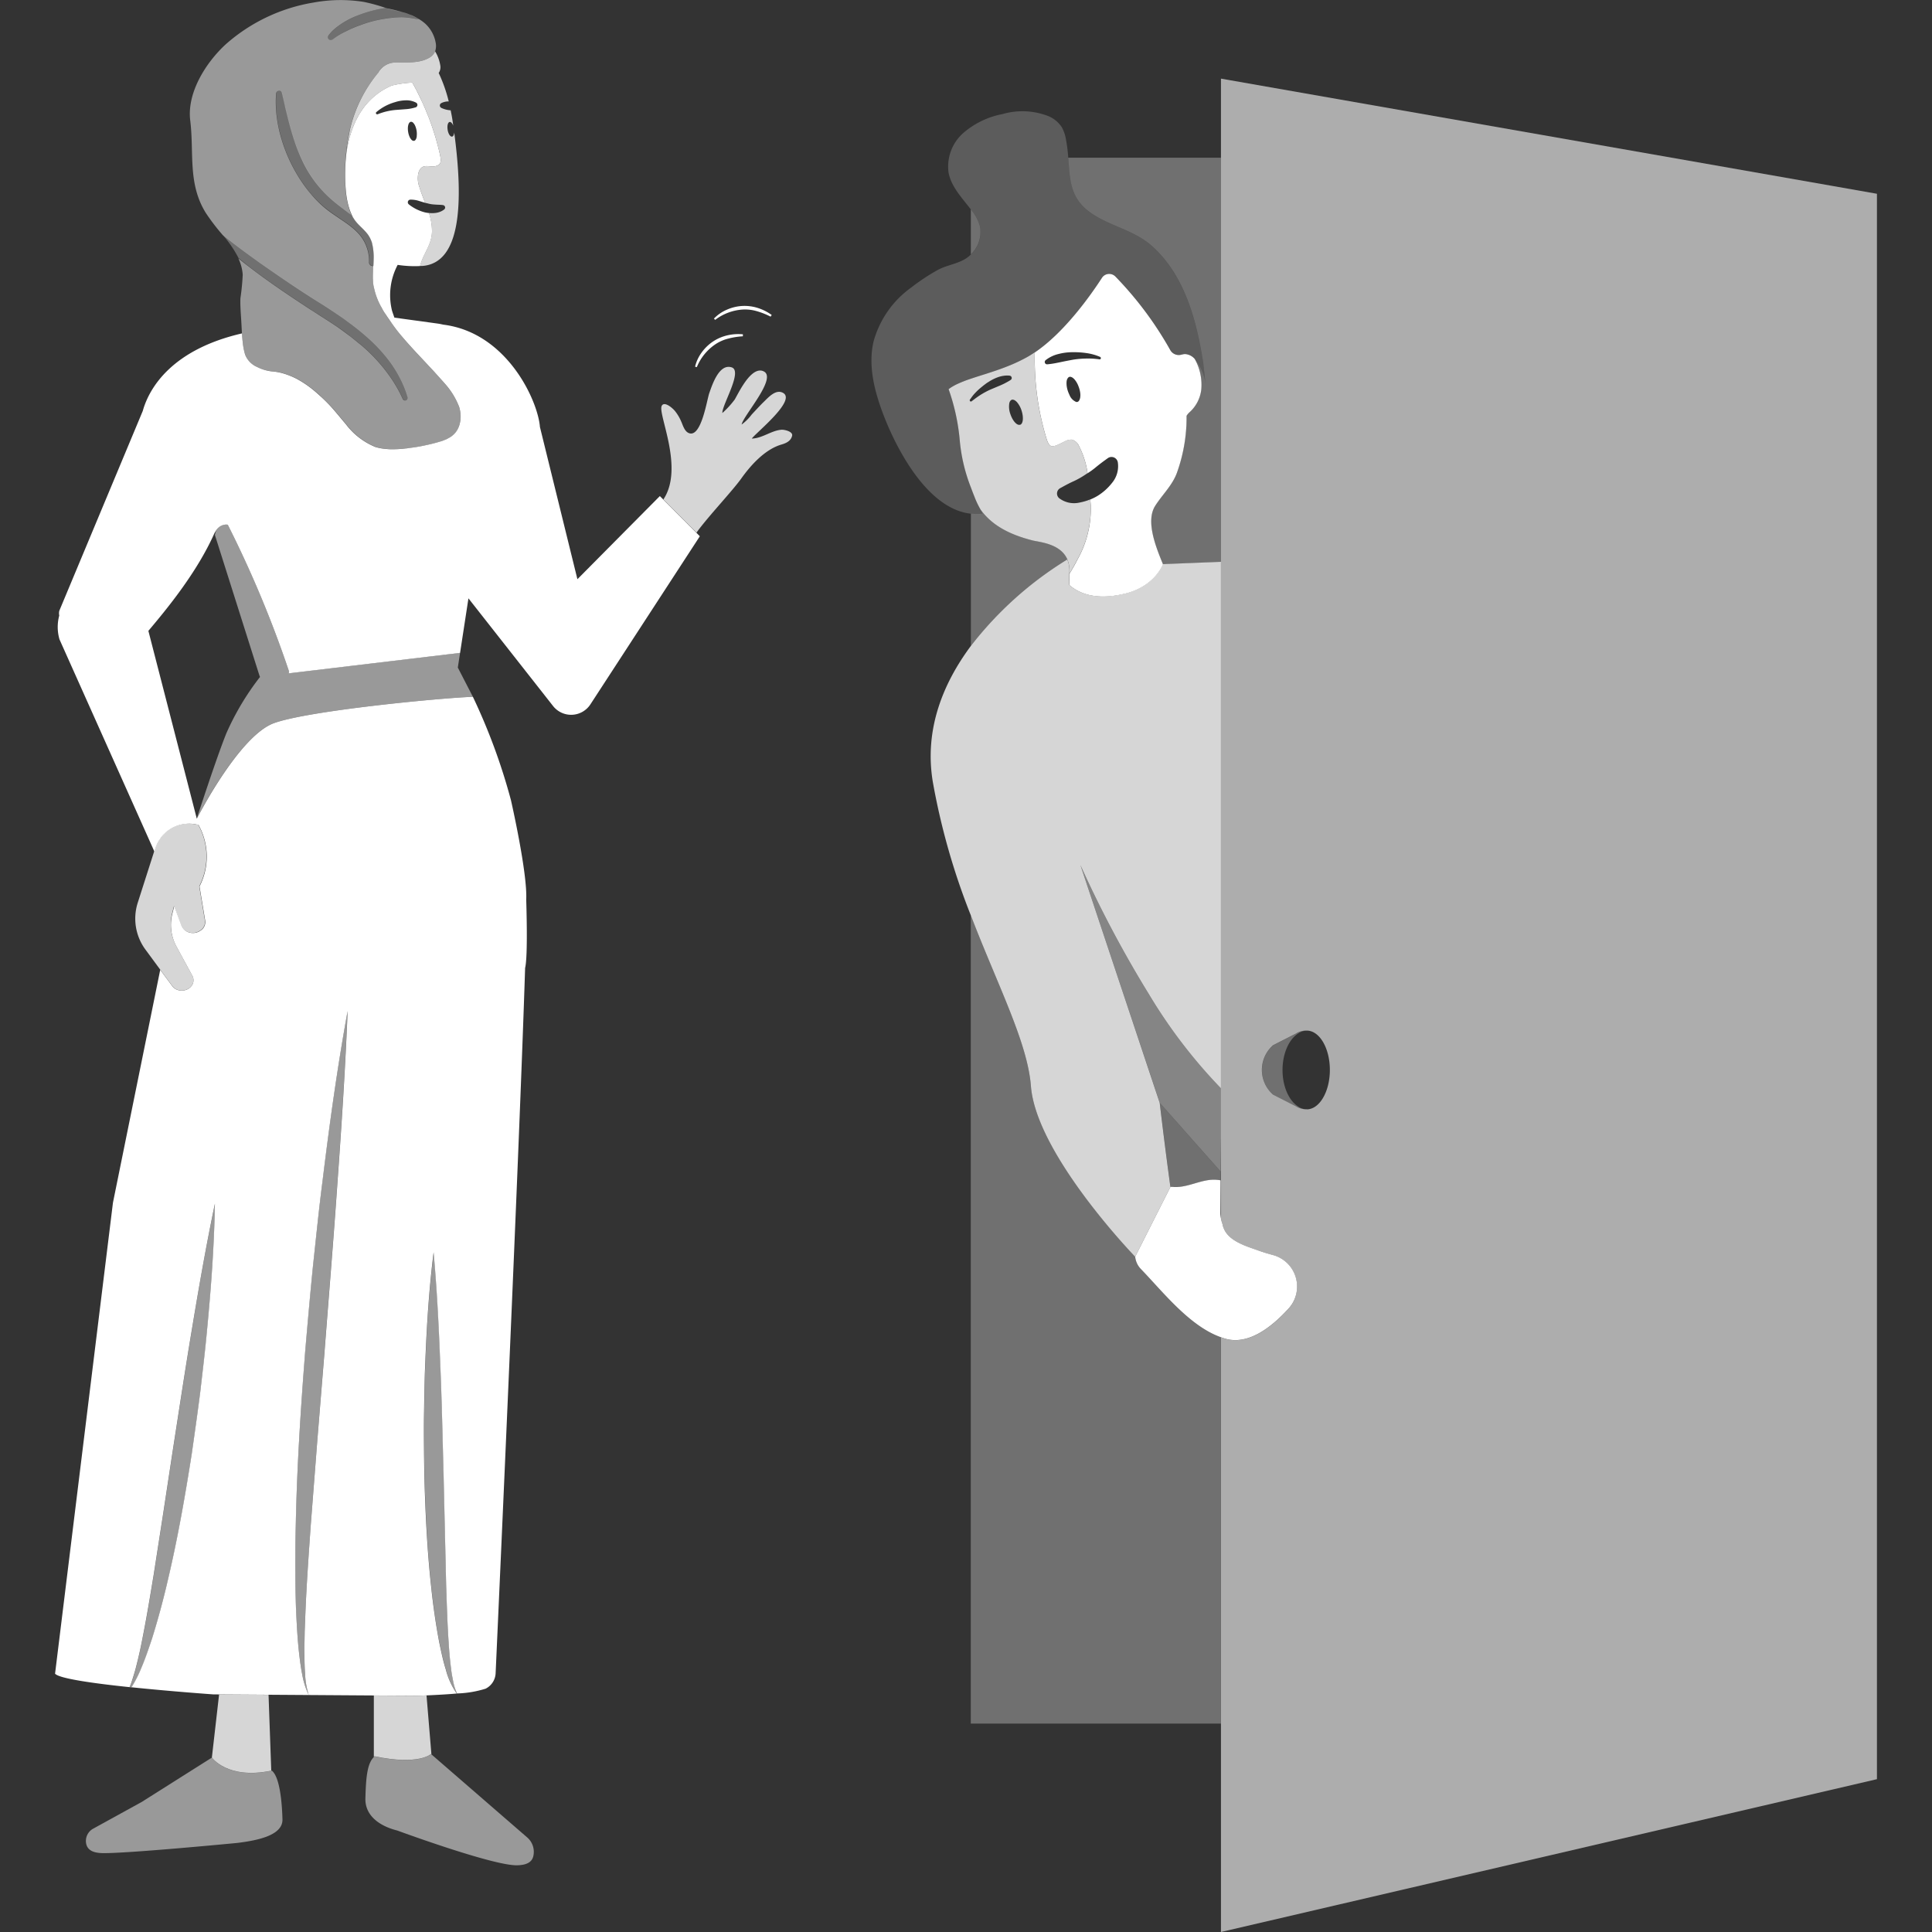
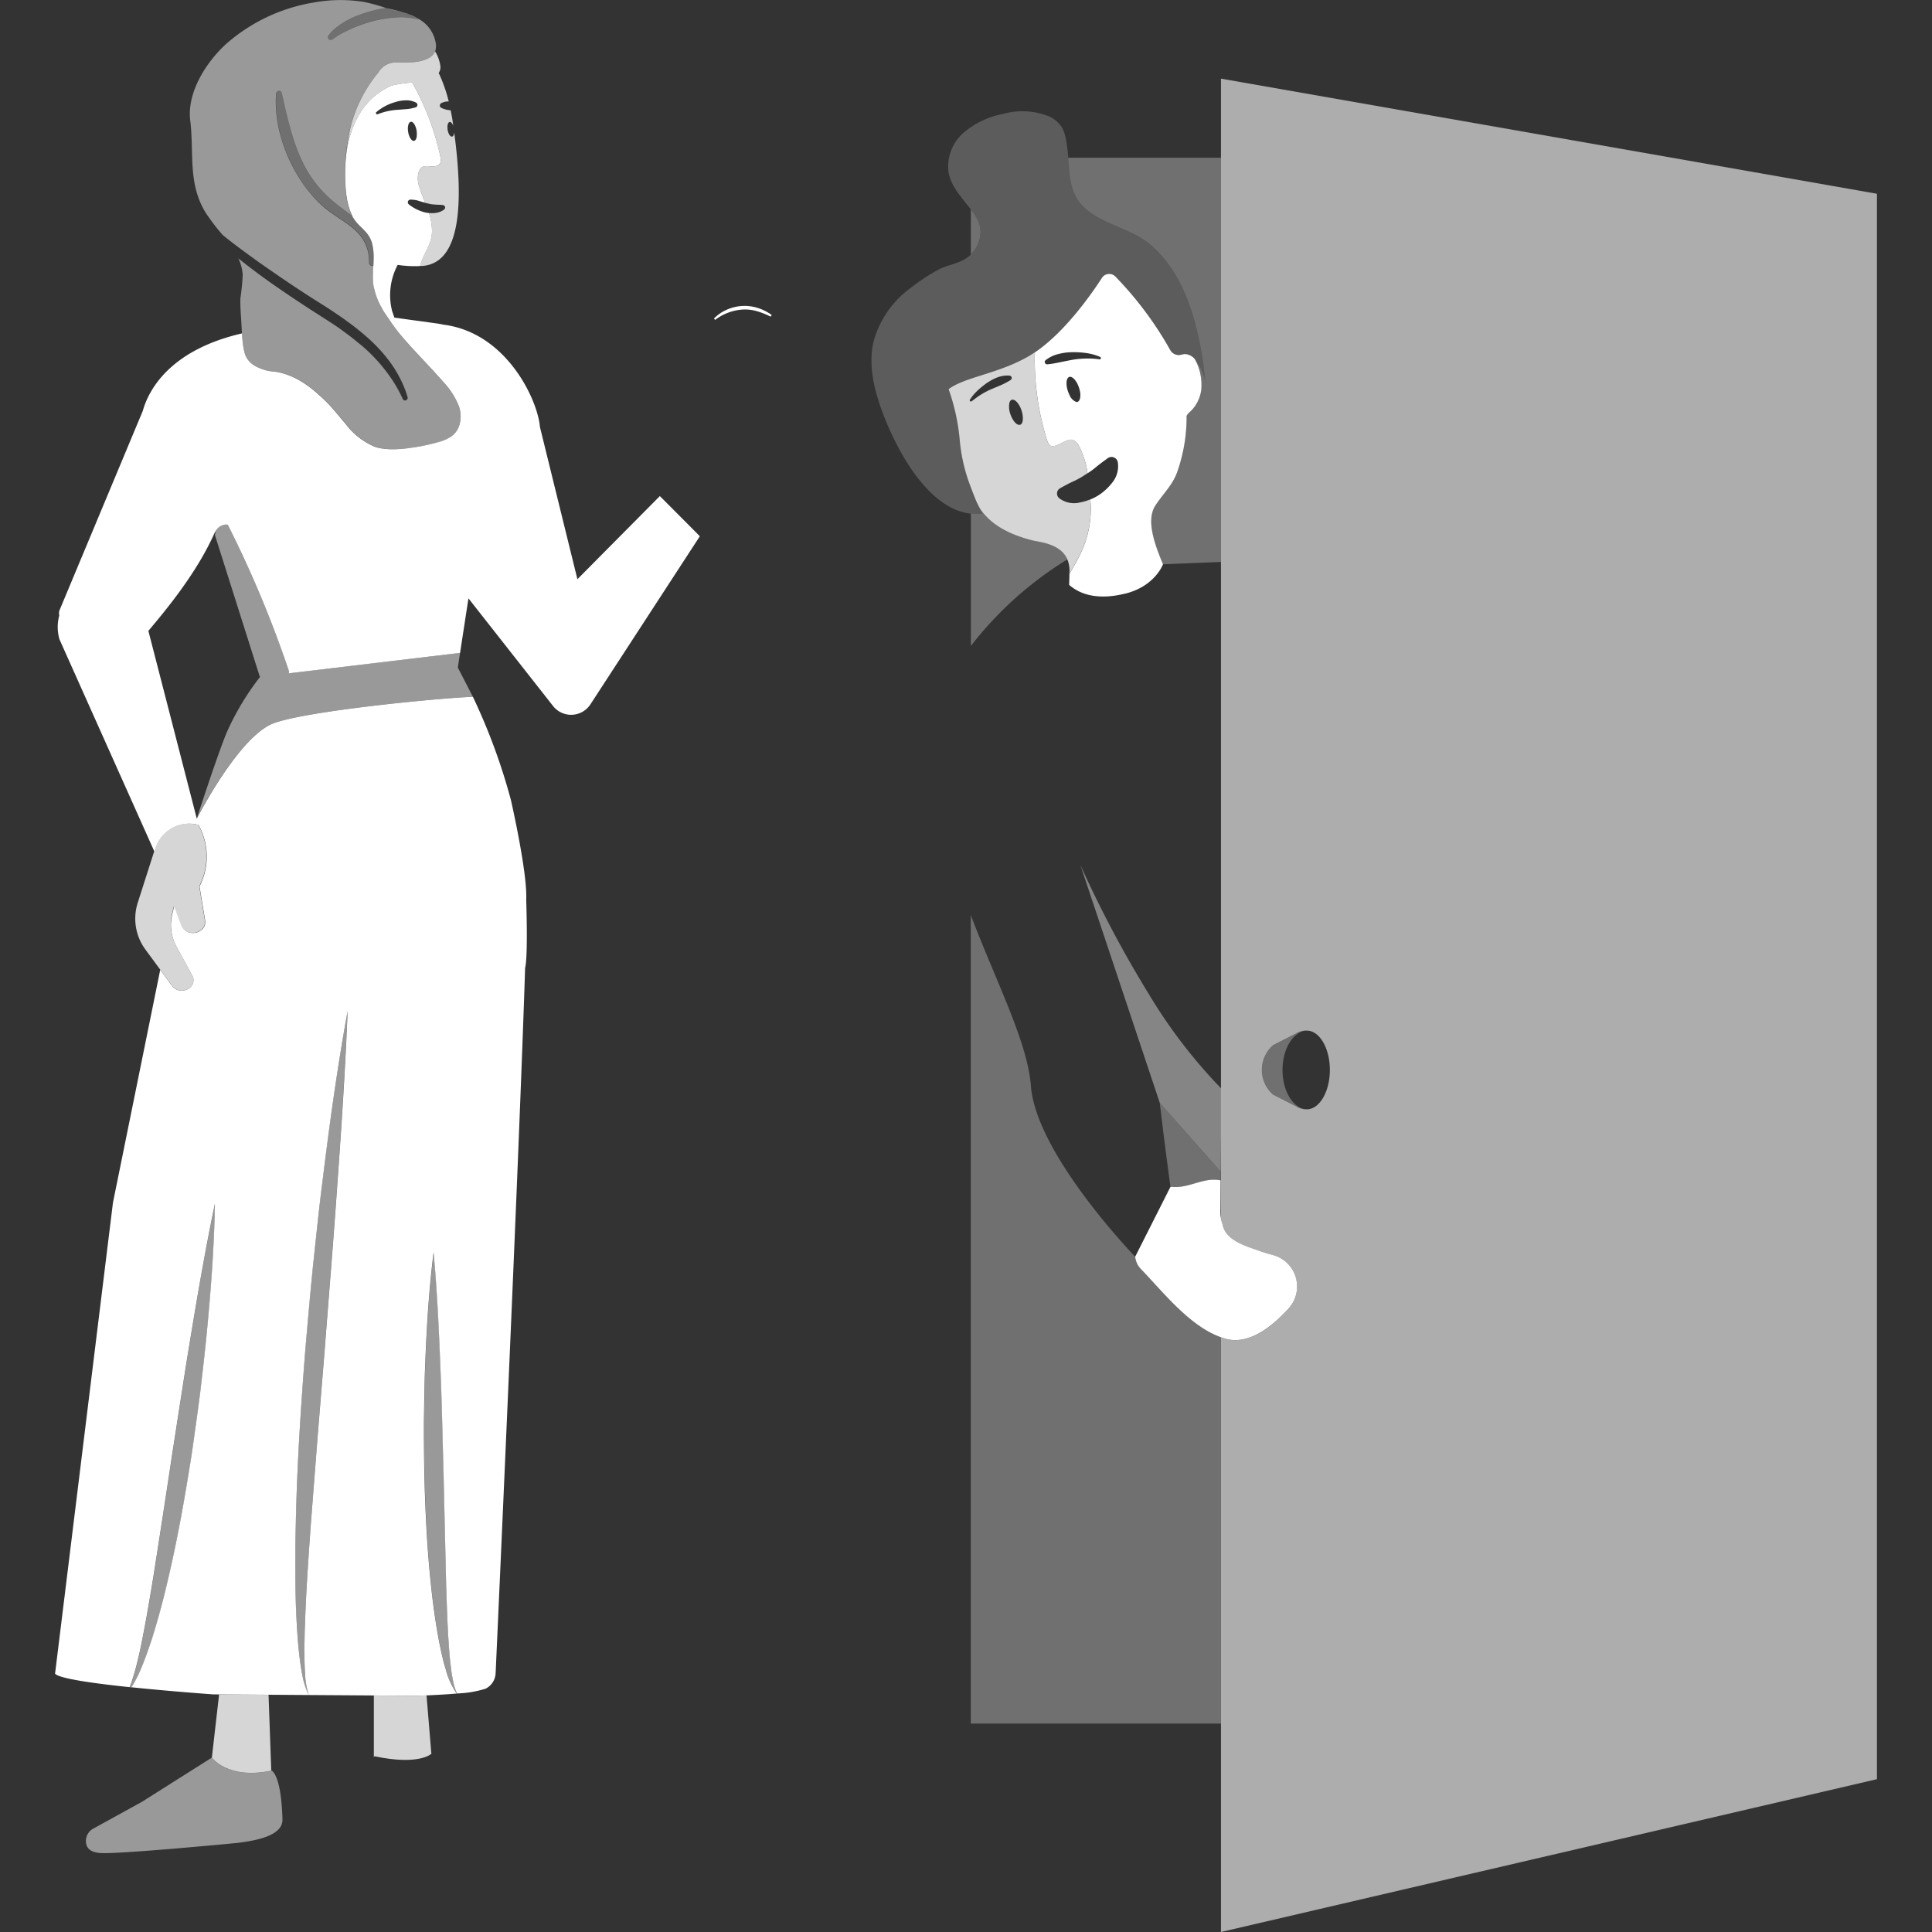
<svg xmlns="http://www.w3.org/2000/svg" viewBox="0 0 300 300">
  <rect x="0" y="0" width="300" height="300" fill="#333333" stroke="none" />
  <g fill="#fff">
    <path d="m 169.54 33.17 c 2.93 1.97 6.58 2.6 9.26 4.97 5.09 4.51 7 11.47 8.04 18.22 l .36 3.34 a 7.42 7.42 0 0 0 -1.68 -3.96 8.17 8.17 0 0 1 1 4.68 5.58 5.58 0 0 1 -1.87 3.63 2.48 2.48 0 0 0 -.42 .52 25.37 25.37 0 0 1 -1.5 8.85 c -.72 1.98 -2.29 3.4 -3.38 5.14 -1.44 2.28 -.03 6.07 1.22 9.06 l 9.02 -.36 v -62.77 h -23.71 c .26 3.37 .23 6.38 3.66 8.68 z" opacity=".3" />
    <path d="m 152.17 35.17 a 6.73 6.73 0 0 0 -1.26 -2.45 c -.05 -.07 -.1 -.14 -.16 -.2 v 6.98 a 4.76 4.76 0 0 0 1.42 -4.33 z" opacity=".3" />
    <path d="m 182.76 184.33 c 1.98 -.07 3.79 -1.14 5.78 -1.14 a 5.99 5.99 0 0 1 1.01 .1 l .01 -1.34 -9.47 -10.69 c .85 7.22 1.65 12.97 1.66 13.05 .1 0 .2 -.01 .31 0 a 5.52 5.52 0 0 0 .7 .02 z" opacity=".3" />
    <path d="m 177.16 197.06 a 3.19 3.19 0 0 1 -.89 -1.92 s -15.37 -15.87 -16.19 -26.5 c -.52 -6.77 -5.15 -15.62 -9.34 -26.54 v 125.54 h 38.84 v -59.99 c -4.89 -1.72 -9.02 -7.08 -12.42 -10.59 z" opacity=".3" />
    <path d="m 165.75 86.86 c -1.05 -2.47 -4.33 -2.68 -5.4 -2.95 -3.98 -1.01 -6.45 -2.55 -8.07 -4.78 .11 .21 .21 .42 .3 .63 a 7.98 7.98 0 0 1 -1.82 0 v 20.54 a 55.7 55.7 0 0 1 14.99 -13.44 z" opacity=".3" />
    <path d="m 58.05 263.28 v 9.55 c .04 -.04 .07 -.08 .1 -.12 6.89 1.46 8.78 -.35 8.78 -.35 l .06 .05 -.76 -9.15 c -.44 .02 -.89 .04 -1.36 .06 z" opacity=".8" />
    <path d="m 32.9 272.91 s 2.4 3.45 9.22 2.04 l -.42 -11.78 -7.68 -.05 z" opacity=".8" />
    <path d="m 29.03 153.64 a 1.79 1.79 0 0 0 .68 -.52 1.44 1.44 0 0 0 .16 -1.61 l -2.48 -4.56 a 7.47 7.47 0 0 1 -.39 -.86 7.04 7.04 0 0 1 -.26 -4.31 l .07 -.28 .21 -.82 1.13 3.05 a 1.5 1.5 0 0 0 .08 .15 1.78 1.78 0 0 0 1.17 .91 2.2 2.2 0 0 0 .35 .06 2.13 2.13 0 0 0 .73 -.07 2.37 2.37 0 0 0 .83 -.46 l .03 -.02 a 1.57 1.57 0 0 0 .48 -1.38 l -.88 -5.3 a 10.1 10.1 0 0 0 -.15 -9.54 5.24 5.24 0 0 0 -.54 -.1 5.39 5.39 0 0 0 -1.94 0 h -.01 a 5.34 5.34 0 0 0 -.88 .24 c -.03 .01 -.07 .03 -.1 .04 a 5.33 5.33 0 0 0 -.74 .35 c -.07 .04 -.13 .09 -.2 .13 a 5.3 5.3 0 0 0 -.57 .41 c -.1 .08 -.19 .18 -.28 .27 a 3.51 3.51 0 0 0 -.73 .88 c -.08 .12 -.17 .23 -.24 .35 a 5.3 5.3 0 0 0 -.41 .93 l -.01 .01 -.2 .61 -2.54 7.94 a 8.1 8.1 0 0 0 1.23 7.37 l 2.26 3.07 1.86 2.52 a 1.61 1.61 0 0 0 .29 .31 1.89 1.89 0 0 0 1.17 .4 2 2 0 0 0 .82 -.17 z" opacity=".8" />
    <path d="m 66.66 8.96 c -1.49 .87 -3.25 .7 -4.9 .76 a 3.1 3.1 0 0 0 -3.04 1.58 21.38 21.38 0 0 0 -4.35 8.69 c -.06 .28 -.12 .59 -.18 .91 -.01 .07 -.02 .14 -.04 .2 -.05 .31 -.11 .63 -.16 .97 l -.01 .04 c -.11 .78 -.21 1.63 -.28 2.51 a 17.33 17.33 0 0 1 1.47 -5.7 c .04 -.09 .1 -.18 .14 -.28 .1 -.2 .19 -.39 .3 -.58 q .24 -.42 .51 -.83 a 10.59 10.59 0 0 1 4.73 -3.94 17.15 17.15 0 0 1 3.17 -.47 c .07 .12 .13 .24 .19 .35 .18 .32 .36 .65 .53 .98 .13 .24 .24 .49 .36 .74 .1 .21 .21 .41 .3 .62 .16 .34 .31 .68 .46 1.01 .05 .12 .11 .24 .16 .36 .11 .26 .21 .53 .32 .79 .08 .2 .17 .41 .25 .61 q .52 1.36 .94 2.75 c .01 .04 .02 .07 .04 .11 .1 .35 .2 .69 .29 1.04 .04 .14 .08 .28 .12 .42 q .19 .73 .35 1.47 c .08 .39 .24 1.13 -.12 1.44 -1.08 .94 -2.65 -.62 -3.24 1.35 a 3.81 3.81 0 0 0 .16 2.19 c .25 .83 .57 1.63 .89 2.44 .11 .03 .22 .06 .34 .08 a 4.84 4.84 0 0 0 1.16 .19 c .39 .04 .77 .02 1.23 .08 l .04 .01 a .38 .38 0 0 1 .24 .13 .38 .38 0 0 1 -.05 .54 2.34 2.34 0 0 1 -.49 .3 c -.03 .01 -.06 .03 -.09 .04 a 2.86 2.86 0 0 1 -.55 .17 4.21 4.21 0 0 1 -1.25 .04 8.75 8.75 0 0 1 .47 2.9 5.31 5.31 0 0 1 -.15 1.12 c -.36 1.47 -1.37 2.79 -1.7 4.21 .11 -.01 .22 0 .32 0 6.09 -.42 6.43 -9.92 4.99 -20.73 -.03 .35 -.14 .61 -.33 .64 -.28 .05 -.59 -.42 -.69 -1.05 s .03 -1.17 .31 -1.22 c .2 -.03 .42 .21 .56 .58 -.05 -.37 -.1 -.74 -.16 -1.11 -.07 -.44 -.16 -.86 -.24 -1.28 -.07 -.01 -.14 -.01 -.2 -.02 a 3.9 3.9 0 0 1 -1.24 -.35 l -.01 -.01 a .42 .42 0 0 1 -.18 -.17 .41 .41 0 0 1 .16 -.56 2.42 2.42 0 0 1 1.17 -.27 23.57 23.57 0 0 0 -1.56 -4.42 1.57 1.57 0 0 0 .25 -1.16 6.05 6.05 0 0 0 -.81 -2.2 1.54 1.54 0 0 1 -.1 .23 2.19 2.19 0 0 1 -.8 .76 z" opacity=".8" />
    <path d="m 37.72 53.39 a 9.91 9.91 0 0 0 .35 1.69 3.47 3.47 0 0 0 1.89 1.92 6.61 6.61 0 0 0 2.29 .66 8.06 8.06 0 0 1 1.04 .14 9.04 9.04 0 0 1 1.37 .39 11.34 11.34 0 0 1 1.54 .68 16.26 16.26 0 0 1 2.59 1.77 c .41 .33 .8 .68 1.18 1.04 s .74 .72 1.1 1.08 c .13 .14 .27 .28 .4 .43 .4 .44 .8 .92 1.21 1.41 q .3 .36 .6 .72 c .15 .18 .3 .35 .45 .53 a 10.9 10.9 0 0 0 4.62 3.56 h .01 a 7.43 7.43 0 0 0 1.11 .24 c .13 .02 .26 .03 .39 .04 .25 .03 .51 .05 .77 .06 h .46 q .36 0 .72 -.02 c .16 -.01 .32 -.02 .47 -.03 .18 -.01 .36 -.03 .54 -.05 .21 -.02 .42 -.05 .63 -.07 .68 -.08 1.36 -.18 2.03 -.31 .14 -.03 .29 -.06 .43 -.09 .68 -.14 1.36 -.3 2.03 -.49 .03 -.01 .06 -.01 .09 -.02 .11 -.03 .22 -.07 .32 -.1 s .22 -.07 .33 -.1 .24 -.09 .36 -.14 c .09 -.04 .19 -.07 .28 -.11 .13 -.06 .26 -.13 .38 -.2 .07 -.04 .15 -.07 .22 -.12 a 3.54 3.54 0 0 0 .52 -.4 l .02 -.01 a 3.36 3.36 0 0 0 .84 -1.39 4.53 4.53 0 0 0 .22 -1.66 4.94 4.94 0 0 0 -.08 -.66 c -.03 -.15 -.06 -.3 -.1 -.45 a 5.36 5.36 0 0 0 -.2 -.52 11.61 11.61 0 0 0 -2.11 -3.28 c -.27 -.32 -.55 -.62 -.83 -.93 -.25 -.28 -.49 -.56 -.75 -.84 -.05 -.05 -.09 -.1 -.14 -.15 -.26 -.14 -.5 -.29 -.74 -.45 -.21 -.14 -.41 -.28 -.61 -.44 -.03 -.02 -.06 -.04 -.09 -.07 .03 .02 .06 .04 .09 .07 .2 .15 .4 .3 .61 .44 .24 .16 .49 .31 .74 .45 q -.62 -.67 -1.24 -1.33 c -1.25 -1.33 -2.5 -2.65 -3.67 -4.04 -.66 -.79 -1.27 -1.62 -1.86 -2.46 -.14 -.2 -.29 -.4 -.42 -.61 -.09 -.13 -.17 -.26 -.26 -.39 s -.18 -.26 -.26 -.39 c -.15 -.26 -.29 -.52 -.43 -.78 -.03 -.07 -.07 -.13 -.11 -.19 a 10.55 10.55 0 0 1 -.97 -2.68 c -.03 -.16 -.08 -.31 -.1 -.46 a 8.35 8.35 0 0 1 -.07 -.91 c 0 -.1 -.01 -.2 -.01 -.3 0 -.22 0 -.43 .01 -.65 0 -.11 0 -.22 .01 -.33 .01 -.12 .01 -.25 .02 -.37 s .01 -.27 .02 -.41 a .68 .68 0 0 1 -.24 -.02 h -.01 a .4 .4 0 0 1 -.27 -.18 .55 .55 0 0 1 -.09 -.11 .64 .64 0 0 1 -.06 -.27 6.3 6.3 0 0 0 -1.76 -4.6 9.91 9.91 0 0 0 -.97 -.88 c -.69 -.56 -1.47 -1.06 -2.26 -1.6 -.59 -.4 -1.2 -.82 -1.78 -1.29 a 16.84 16.84 0 0 1 -2.13 -2.1 21.98 21.98 0 0 1 -1.79 -2.39 24.27 24.27 0 0 1 -2.93 -6.38 21.63 21.63 0 0 1 -.72 -3.47 17.95 17.95 0 0 1 -.09 -3.48 c .04 -.49 .78 -.66 .9 -.12 .18 .75 .35 1.5 .52 2.25 .16 .67 .32 1.33 .49 1.99 .11 .44 .23 .88 .35 1.31 q .3 1.08 .66 2.14 a 26.21 26.21 0 0 0 1.26 3.07 18.19 18.19 0 0 0 4.07 5.48 c 1 .92 2.01 1.65 2.94 2.36 .19 .14 .39 .29 .57 .44 .04 .09 .09 .17 .14 .25 .06 .12 .12 .24 .19 .35 v .01 a 5.29 5.29 0 0 0 .4 .53 c .06 .07 .12 .13 .17 .19 .09 .1 .17 .19 .26 .28 .22 .22 .43 .42 .65 .64 -.23 -.23 -.46 -.46 -.69 -.7 -.08 -.08 -.16 -.17 -.24 -.25 -.06 -.06 -.11 -.13 -.17 -.19 a 5.29 5.29 0 0 1 -.4 -.53 5.75 5.75 0 0 1 -.42 -.8 c -.04 -.08 -.07 -.17 -.1 -.26 -.09 -.22 -.17 -.45 -.24 -.69 -.03 -.09 -.05 -.17 -.08 -.26 a 14.3 14.3 0 0 1 -.4 -2.21 c 0 -.03 -.01 -.07 -.01 -.1 a 32.6 32.6 0 0 1 .26 -7.58 l .01 -.04 c .05 -.34 .1 -.66 .16 -.97 .01 -.07 .02 -.14 .04 -.2 .06 -.32 .12 -.63 .18 -.9 a 21.38 21.38 0 0 1 4.35 -8.69 3.1 3.1 0 0 1 3.06 -1.62 c 1.65 -.06 3.42 .11 4.9 -.76 a 2.19 2.19 0 0 0 .81 -.74 1.45 1.45 0 0 0 .1 -.23 2.57 2.57 0 0 0 .09 -1.37 5.26 5.26 0 0 0 -1.68 -3 6 6 0 0 0 -.68 -.51 11.56 11.56 0 0 0 -1.27 -.71 23.95 23.95 0 0 0 -3.96 -1.11 27.4 27.4 0 0 0 -3.6 -1 23.07 23.07 0 0 0 -7.74 .1 27.25 27.25 0 0 0 -13.7 6.52 c -3.09 2.86 -6.01 7.52 -5.48 11.8 .62 4.99 -.42 9.77 2.41 14.34 a 32.35 32.35 0 0 0 2.62 3.43 c 1.86 1.52 3.83 2.94 5.79 4.35 l .13 .09 c 2.81 1.97 5.66 3.91 8.57 5.75 1.22 .75 2.45 1.55 3.66 2.38 q .62 .42 1.22 .87 a 38.43 38.43 0 0 1 3.59 2.92 24.62 24.62 0 0 1 2.7 2.94 18.51 18.51 0 0 1 2.4 4.05 15.32 15.32 0 0 1 .66 1.84 .41 .41 0 0 1 -.23 .48 .4 .4 0 0 1 -.53 -.21 20.38 20.38 0 0 0 -1.58 -2.88 25.67 25.67 0 0 0 -4.44 -5.1 c -.31 -.28 -.65 -.54 -.98 -.81 -.47 -.39 -.95 -.78 -1.45 -1.15 -.52 -.39 -1.05 -.78 -1.59 -1.16 -.96 -.66 -1.96 -1.29 -2.96 -1.93 -.45 -.29 -.9 -.58 -1.36 -.87 -2.9 -1.9 -5.79 -3.82 -8.57 -5.91 q -1.31 -.98 -2.59 -2.01 a 7.01 7.01 0 0 1 .68 2.52 36.45 36.45 0 0 1 -.36 3.69 c -.04 1.13 .06 2.31 .13 3.44 .04 .65 .07 1.33 .11 2.02 .05 .52 .08 1.07 .15 1.6 z m 13.25 -47.79 a .43 .43 0 0 1 .04 -.09 5.83 5.83 0 0 1 .95 -1.02 c .22 -.19 .45 -.36 .68 -.53 .15 -.11 .31 -.22 .46 -.32 q .58 -.37 1.19 -.68 t 1.25 -.56 a 20.2 20.2 0 0 1 3.22 -.96 q .55 -.11 1.11 -.19 l .13 .05 .07 .02 c .67 .21 1.33 .32 1.99 .47 a 8.4 8.4 0 0 1 1.97 .65 c .35 .17 .69 .36 1.03 .57 -.05 -.01 -.1 -.01 -.14 -.02 -.5 -.09 -1 -.18 -1.49 -.24 -.28 -.03 -.55 -.06 -.81 -.07 a 3 3 0 0 0 -.38 -.01 c -.4 .02 -.8 .03 -1.2 .08 h -.05 a 21.58 21.58 0 0 0 -2.48 .39 17.72 17.72 0 0 0 -2.41 .71 q -.6 .2 -1.18 .45 c -.39 .16 -.77 .34 -1.14 .53 a 10.62 10.62 0 0 0 -2.08 1.26 l -.04 .03 a .44 .44 0 0 1 -.17 .06 c -.04 .01 -.07 .04 -.1 .04 -.01 0 -.02 -.01 -.04 -.01 a .44 .44 0 0 1 -.24 -.07 .43 .43 0 0 1 -.14 -.54 z" opacity=".5" />
-     <path d="m 39.62 42.11 c 2.78 2.09 5.67 4.01 8.57 5.91 .45 .3 .9 .58 1.36 .87 1 .64 2 1.27 2.96 1.93 .54 .37 1.07 .76 1.59 1.16 .49 .37 .97 .76 1.45 1.15 .33 .27 .66 .53 .98 .81 a 25.67 25.67 0 0 1 4.44 5.1 20.38 20.38 0 0 1 1.58 2.88 .4 .4 0 0 0 .53 .21 .41 .41 0 0 0 .23 -.48 15.32 15.32 0 0 0 -.66 -1.84 18.51 18.51 0 0 0 -2.4 -4.05 24.62 24.62 0 0 0 -2.7 -2.94 38.43 38.43 0 0 0 -3.59 -2.92 q -.61 -.44 -1.22 -.87 c -1.21 -.83 -2.44 -1.63 -3.66 -2.38 -2.91 -1.85 -5.76 -3.78 -8.57 -5.75 l -.13 -.09 c -1.99 -1.43 -3.99 -2.87 -5.87 -4.42 a 18.16 18.16 0 0 1 2.53 3.68 l .02 .01 q 1.25 1.05 2.56 2.03 z" opacity=".3" />
    <path d="m 58.02 40.21 a 11.08 11.08 0 0 0 -.03 -1.17 c -.01 -.08 -.02 -.16 -.02 -.24 -.02 -.18 -.04 -.35 -.07 -.53 -.02 -.11 -.04 -.21 -.07 -.32 s -.04 -.21 -.07 -.32 a 3.59 3.59 0 0 0 -.13 -.35 3.84 3.84 0 0 0 -.22 -.46 c -.02 -.04 -.04 -.07 -.06 -.1 -.06 -.11 -.13 -.21 -.2 -.31 -.06 -.08 -.12 -.16 -.18 -.23 -.04 -.04 -.07 -.09 -.11 -.13 -.32 -.36 -.67 -.68 -1.01 -1.02 -.09 -.09 -.18 -.18 -.26 -.28 -.06 -.06 -.12 -.13 -.17 -.19 a 5.14 5.14 0 0 1 -.4 -.53 l -.02 .02 c -.07 -.11 -.13 -.23 -.19 -.35 -.05 -.09 -.1 -.16 -.14 -.25 -.19 -.14 -.38 -.29 -.57 -.44 -.94 -.71 -1.94 -1.45 -2.94 -2.36 a 18.21 18.21 0 0 1 -4.07 -5.48 26.16 26.16 0 0 1 -1.27 -3.07 c -.24 -.7 -.46 -1.41 -.66 -2.14 -.12 -.43 -.24 -.87 -.35 -1.31 -.17 -.66 -.33 -1.32 -.49 -1.99 -.18 -.74 -.35 -1.49 -.52 -2.25 -.13 -.53 -.86 -.37 -.9 .12 a 17.95 17.95 0 0 0 .09 3.48 21.63 21.63 0 0 0 .72 3.47 24.27 24.27 0 0 0 2.93 6.38 21.98 21.98 0 0 0 1.79 2.39 16.84 16.84 0 0 0 2.14 2.08 c .59 .47 1.19 .89 1.78 1.29 .79 .54 1.57 1.04 2.26 1.6 a 9.91 9.91 0 0 1 .97 .88 6.3 6.3 0 0 1 1.76 4.6 .64 .64 0 0 0 .06 .27 .55 .55 0 0 0 .09 .11 .52 .52 0 0 0 .06 .08 .59 .59 0 0 0 .2 .1 h .01 a .73 .73 0 0 0 .24 .02 c -.01 -.34 .01 -.7 .02 -1.07 z" opacity=".3" />
    <path d="m 51.36 6.21 c .01 0 .02 .01 .04 .01 .04 0 .07 -.03 .1 -.04 a .44 .44 0 0 0 .17 -.06 l .04 -.03 a 10.6 10.6 0 0 1 2.07 -1.28 c .37 -.19 .75 -.36 1.14 -.53 s .78 -.32 1.18 -.45 a 17.68 17.68 0 0 1 2.4 -.7 21.58 21.58 0 0 1 2.48 -.39 h .05 c .4 -.05 .8 -.06 1.2 -.08 a 3 3 0 0 1 .38 .01 c .26 .01 .53 .04 .81 .07 .5 .06 .99 .15 1.49 .24 .05 .01 .1 .01 .14 .02 -.33 -.21 -.68 -.39 -1.03 -.57 a 8.4 8.4 0 0 0 -1.97 -.65 c -.66 -.14 -1.32 -.26 -1.99 -.47 l -.06 -.02 -.13 -.04 q -.56 .08 -1.11 .19 a 20.2 20.2 0 0 0 -3.22 .96 q -.63 .26 -1.24 .57 t -1.19 .68 c -.16 .1 -.31 .21 -.46 .32 -.23 .17 -.46 .34 -.68 .53 a 5.83 5.83 0 0 0 -.95 1.02 .43 .43 0 0 0 -.04 .09 .44 .44 0 0 0 -.04 .24 .42 .42 0 0 0 .43 .37 z" opacity=".3" />
    <path d="m 42.21 274.94 c -.03 .01 -.06 .01 -.09 .02 -6.82 1.41 -9.22 -2.04 -9.22 -2.04 l -10.9 6.89 -7.56 4.16 a 2.18 2.18 0 0 0 -1.04 2.41 c .2 .76 .84 1.34 2.52 1.37 3.74 .08 20.93 -1.58 20.93 -1.58 2.86 -.36 7.09 -1.09 7.01 -3.67 -.09 -3.04 -.47 -6.58 -1.65 -7.56 z" opacity=".5" />
-     <path d="m 81.88 285.33 l -14.89 -12.91 -.06 -.05 s -1.89 1.81 -8.78 .35 a 1.18 1.18 0 0 0 -.1 .12 c -1.08 1.04 -1.23 3.46 -1.31 6.4 -.08 2.58 2.03 4.27 4.94 5 0 0 14.87 5.48 18.6 5.4 1.68 -.03 2.33 -.61 2.52 -1.37 a 2.95 2.95 0 0 0 -.92 -2.94 z" opacity=".5" />
    <path d="m 73.41 108.16 l -2.32 -4.5 .35 -2.29 -26.63 3.18 a .68 .68 0 0 0 .01 -.48 173.47 173.47 0 0 0 -9.45 -22.6 1.34 1.34 0 0 0 -.46 -.01 1.86 1.86 0 0 0 -.46 .13 1.91 1.91 0 0 0 -.73 .54 2.91 2.91 0 0 0 -.35 .94 l 6.97 22 h .07 a 41.49 41.49 0 0 0 -5.26 8.79 c -1.59 3.94 -4.6 13.26 -4.6 13.26 s 6.5 -12.82 11.95 -14.82 c 5.29 -1.95 25.86 -3.92 30.92 -4.1 z" opacity=".5" />
    <path d="m 23.61 254.48 c .98 -3.13 1.81 -6.29 2.55 -9.47 1.49 -6.36 2.61 -12.78 3.62 -19.21 .46 -3.22 .92 -6.44 1.33 -9.67 .37 -3.23 .78 -6.46 1.06 -9.7 .62 -6.48 1.1 -12.97 1.21 -19.5 -1.35 6.39 -2.47 12.79 -3.52 19.2 -1.08 6.4 -2.04 12.82 -3.04 19.23 l -1.46 9.61 -1.49 9.6 c -.53 3.19 -1.04 6.39 -1.68 9.56 -.31 1.59 -.64 3.17 -1.05 4.72 -.19 .79 -.43 1.55 -.69 2.32 -.09 .28 -.21 .56 -.32 .83 l .31 .03 a 18.92 18.92 0 0 0 1.49 -2.91 c .65 -1.52 1.16 -3.08 1.68 -4.64 z" opacity=".5" />
    <path d="m 46.44 256.69 c .13 1.11 .27 2.22 .49 3.33 a 11.99 11.99 0 0 0 1.02 3.19 11.84 11.84 0 0 1 -.57 -3.25 c -.09 -1.1 -.11 -2.21 -.11 -3.31 s .03 -2.21 .04 -3.32 l .13 -3.32 c .19 -4.43 .52 -8.85 .82 -13.28 l 1.03 -13.27 1.07 -13.27 c .68 -8.85 1.42 -17.71 2.03 -26.57 .64 -8.87 1.22 -17.74 1.58 -26.64 -1.59 8.77 -2.82 17.59 -3.9 26.42 -.56 4.41 -1.01 8.84 -1.49 13.26 -.44 4.43 -.83 8.86 -1.21 13.29 -.68 8.87 -1.26 17.76 -1.45 26.68 -.11 4.46 -.12 8.92 .04 13.38 .12 2.22 .23 4.46 .48 6.68 z" opacity=".5" />
    <path d="m 70.05 259.08 c -.18 -1.41 -.3 -2.84 -.39 -4.27 -.19 -2.85 -.27 -5.72 -.37 -8.59 l -.39 -17.22 c -.16 -5.75 -.28 -11.5 -.52 -17.25 -.22 -5.76 -.51 -11.51 -1.03 -17.28 -.72 5.75 -1.09 11.52 -1.3 17.29 -.14 2.88 -.15 5.77 -.2 8.66 -.02 2.89 .02 5.77 .06 8.66 .17 5.77 .43 11.55 1.06 17.31 .3 2.88 .7 5.76 1.25 8.62 .3 1.43 .6 2.85 1.03 4.25 a 11.53 11.53 0 0 0 1.69 3.72 h .05 a 8.01 8.01 0 0 1 -.58 -1.78 19.35 19.35 0 0 1 -.36 -2.12 z" opacity=".5" />
-     <path d="m 121.35 66.73 c -1.59 .12 -2.98 1.34 -4.61 1.37 .6 -.87 6.99 -5.94 4.84 -7.1 -1.1 -.6 -2.22 .66 -2.93 1.35 -.67 .65 -1.29 1.34 -1.93 2.02 a 7.37 7.37 0 0 1 -1.56 1.55 c .25 -1.38 5.49 -7.14 3.47 -8.23 -1.31 -.71 -2.66 1.19 -3.23 2.07 -.48 .73 -.88 1.5 -1.3 2.26 a 13.94 13.94 0 0 1 -1.93 2.11 c -.08 -1.21 3.19 -6.49 1.46 -7.08 -1.97 -.66 -3.05 2.75 -3.49 3.98 -.38 1.06 -1.28 7.25 -3.3 6.16 -.57 -.31 -.81 -1.16 -1.05 -1.71 a 6.89 6.89 0 0 0 -1 -1.68 c -.51 -.6 -1.71 -1.53 -2.05 -.75 -.58 1.32 3.52 9.65 .27 14.5 l 5.14 5.16 c 1.72 -2.42 5.57 -6.46 6.97 -8.43 1.51 -2.12 3.71 -4.52 6.22 -5.25 .74 -.22 1.46 -.54 1.66 -1.36 .16 -.67 -1.2 -.97 -1.65 -.94 z" opacity=".8" />
    <path d="m 108.14 82.73 l -5.14 -5.16 -.54 -.54 -12.8 12.91 -5.82 -23.64 c -.3 -4.02 -5.08 -14.66 -15.02 -15.89 -.3 -.07 -.6 -.13 -.89 -.17 l -6.69 -.92 c -.12 -.36 -.25 -.7 -.37 -1.09 a 10.04 10.04 0 0 1 .88 -7.1 17.39 17.39 0 0 0 3.48 .18 c .33 -1.43 1.34 -2.75 1.7 -4.21 a 5.31 5.31 0 0 0 .15 -1.12 8.75 8.75 0 0 0 -.47 -2.9 c -.2 -.02 -.39 -.05 -.58 -.09 a 6.67 6.67 0 0 1 -2.48 -1.2 l -.07 -.06 a .41 .41 0 0 1 .23 -.73 4.16 4.16 0 0 1 1.44 .23 c .3 .09 .59 .18 .87 .26 -.32 -.8 -.64 -1.61 -.89 -2.44 a 3.81 3.81 0 0 1 -.16 -2.19 c .59 -1.97 2.16 -.41 3.24 -1.35 .36 -.31 .2 -1.05 .12 -1.44 q -.16 -.74 -.35 -1.47 c -.04 -.14 -.08 -.28 -.12 -.42 -.09 -.35 -.19 -.7 -.29 -1.04 -.01 -.04 -.02 -.07 -.04 -.11 q -.42 -1.39 -.94 -2.75 c -.08 -.21 -.17 -.41 -.25 -.61 -.11 -.26 -.21 -.53 -.32 -.79 -.05 -.12 -.11 -.24 -.16 -.36 q -.22 -.51 -.46 -1.01 c -.1 -.21 -.2 -.41 -.3 -.62 -.12 -.25 -.24 -.49 -.36 -.74 -.17 -.33 -.35 -.65 -.53 -.98 -.07 -.12 -.13 -.24 -.19 -.35 a 17.01 17.01 0 0 0 -3.17 .46 10.59 10.59 0 0 0 -4.73 3.94 q -.27 .4 -.51 .83 c -.11 .19 -.2 .39 -.3 .58 -.05 .09 -.1 .18 -.14 .28 a 17.25 17.25 0 0 0 -1.46 5.6 29.15 29.15 0 0 0 0 5.17 .81 .81 0 0 0 .01 .1 14.06 14.06 0 0 0 .4 2.21 c .03 .09 .05 .17 .08 .26 .07 .24 .15 .47 .24 .69 .04 .09 .07 .17 .11 .26 a 5.75 5.75 0 0 0 .42 .8 5.29 5.29 0 0 0 .4 .53 c .06 .07 .11 .13 .17 .19 .08 .09 .16 .17 .24 .25 .36 .37 .73 .71 1.06 1.09 .04 .04 .07 .09 .11 .13 .06 .07 .12 .15 .18 .23 .07 .1 .14 .2 .2 .31 .02 .03 .04 .07 .06 .1 a 3.84 3.84 0 0 1 .22 .46 c .05 .11 .09 .22 .13 .34 0 .01 .01 .02 .01 .03 .03 .1 .04 .19 .06 .28 s .05 .21 .07 .32 a 9.36 9.36 0 0 1 .14 1.94 q -.01 .54 -.04 1.09 h -.02 c -.01 .14 -.01 .27 -.02 .41 s -.01 .25 -.02 .37 c 0 .11 -.01 .22 -.01 .33 q -.01 .32 -.01 .65 c 0 .1 0 .2 .01 .3 a 8.61 8.61 0 0 0 .07 .91 c .02 .16 .07 .31 .1 .46 a 10.55 10.55 0 0 0 .97 2.68 c .03 .07 .07 .13 .11 .19 .14 .26 .28 .53 .43 .78 .08 .14 .17 .26 .26 .39 s .18 .26 .26 .39 c .14 .21 .28 .4 .42 .61 .58 .85 1.19 1.68 1.86 2.46 1.17 1.39 2.42 2.71 3.67 4.04 q .62 .67 1.24 1.33 l .14 .15 .75 .84 c .28 .31 .56 .61 .83 .93 a 11.61 11.61 0 0 1 2.12 3.29 c .07 .17 .15 .34 .2 .52 .04 .15 .07 .3 .1 .45 a 4.94 4.94 0 0 1 .08 .66 4.53 4.53 0 0 1 -.22 1.67 3.36 3.36 0 0 1 -.87 1.39 l -.02 .01 a 3.36 3.36 0 0 1 -.52 .4 c -.07 .04 -.15 .08 -.22 .12 -.13 .07 -.25 .14 -.38 .2 -.09 .04 -.19 .07 -.28 .11 -.12 .05 -.24 .1 -.36 .14 s -.22 .07 -.33 .1 -.2 .06 -.3 .09 h -.02 l -.03 .01 c -.02 .01 -.04 .01 -.06 .02 -.67 .19 -1.35 .35 -2.03 .49 -.14 .03 -.28 .06 -.43 .09 -.67 .13 -1.35 .23 -2.03 .31 -.08 .01 -.15 .03 -.23 .04 -.13 .01 -.27 .02 -.4 .04 -.09 .01 -.19 .02 -.28 .03 s -.17 .01 -.26 .02 c -.16 .01 -.32 .02 -.47 .03 -.24 .01 -.48 .02 -.72 .02 h -.46 c -.26 -.01 -.51 -.03 -.77 -.06 -.13 -.01 -.26 -.02 -.39 -.04 a 7.43 7.43 0 0 1 -1.11 -.24 h -.01 a 10.9 10.9 0 0 1 -4.62 -3.56 c -.15 -.18 -.3 -.35 -.45 -.53 q -.3 -.36 -.6 -.72 c -.41 -.49 -.81 -.97 -1.21 -1.41 -.13 -.15 -.27 -.29 -.4 -.43 -.35 -.36 -.72 -.73 -1.1 -1.08 s -.77 -.7 -1.18 -1.04 a 16.26 16.26 0 0 0 -2.59 -1.77 11.34 11.34 0 0 0 -1.54 -.68 9.04 9.04 0 0 0 -1.37 -.39 8.06 8.06 0 0 0 -1.04 -.14 6.63 6.63 0 0 1 -2.26 -.67 3.47 3.47 0 0 1 -1.89 -1.92 9.91 9.91 0 0 1 -.35 -1.69 c -.07 -.54 -.11 -1.08 -.14 -1.62 -10.76 2.48 -14.38 8.34 -15.41 12.04 l -12.96 31.03 a 1.63 1.63 0 0 0 -.01 .74 6.84 6.84 0 0 0 .04 3.71 l 14.73 32.93 .2 -.61 .01 -.01 a 5.3 5.3 0 0 1 .41 -.93 c .07 -.13 .16 -.23 .24 -.35 a 3.51 3.51 0 0 1 .73 -.88 c .09 -.09 .18 -.19 .28 -.27 a 5.3 5.3 0 0 1 .57 -.41 c .07 -.04 .13 -.09 .2 -.13 a 5.33 5.33 0 0 1 .74 -.35 c .03 -.01 .07 -.03 .1 -.04 a 5.34 5.34 0 0 1 .88 -.24 h .02 a 5.35 5.35 0 0 1 2.48 .1 10.1 10.1 0 0 1 .15 9.54 l .88 5.3 a 1.57 1.57 0 0 1 -.48 1.38 l -.03 .02 a 2.37 2.37 0 0 1 -.83 .46 2.13 2.13 0 0 1 -.73 .07 2.2 2.2 0 0 1 -.35 -.06 1.78 1.78 0 0 1 -1.17 -.91 1.4 1.4 0 0 1 -.08 -.15 l -1.13 -3.05 -.21 .82 -.07 .28 a 7.04 7.04 0 0 0 .22 4.3 7.47 7.47 0 0 0 .39 .86 l 2.48 4.56 a 1.44 1.44 0 0 1 -.16 1.61 1.79 1.79 0 0 1 -.68 .52 2.02 2.02 0 0 1 -.83 .17 1.89 1.89 0 0 1 -1.17 -.4 1.61 1.61 0 0 1 -.29 -.31 l -1.86 -2.52 -7.34 36.16 -8.99 73.14 c .65 .76 6.02 1.51 11.57 2.09 .12 -.28 .23 -.55 .32 -.83 .25 -.77 .5 -1.53 .69 -2.32 .41 -1.56 .75 -3.14 1.05 -4.72 .63 -3.17 1.15 -6.36 1.68 -9.56 l 1.49 -9.6 1.46 -9.61 c 1 -6.41 1.96 -12.82 3.04 -19.23 1.06 -6.41 2.18 -12.81 3.52 -19.2 -.11 6.53 -.59 13.02 -1.21 19.5 -.29 3.24 -.69 6.47 -1.06 9.7 -.41 3.23 -.87 6.45 -1.33 9.67 -1.01 6.43 -2.13 12.85 -3.62 19.21 -.73 3.18 -1.57 6.34 -2.55 9.47 -.52 1.56 -1.04 3.11 -1.69 4.63 a 18.92 18.92 0 0 1 -1.49 2.91 c 6.27 .65 12.66 1.1 12.66 1.1 l .92 .01 7.68 .05 16.36 .11 6.82 .05 c .47 -.02 .92 -.04 1.36 -.06 1.78 -.08 3.36 -.17 4.7 -.29 a 11.53 11.53 0 0 1 -1.69 -3.72 c -.44 -1.4 -.73 -2.83 -1.03 -4.25 -.54 -2.86 -.95 -5.74 -1.25 -8.62 -.63 -5.76 -.9 -11.54 -1.06 -17.31 -.04 -2.89 -.08 -5.77 -.06 -8.66 .05 -2.89 .07 -5.77 .2 -8.66 .22 -5.77 .58 -11.54 1.3 -17.29 .52 5.77 .81 11.53 1.03 17.28 .25 5.75 .36 11.5 .52 17.25 l .4 17.22 c .1 2.87 .18 5.73 .37 8.59 .09 1.43 .2 2.86 .39 4.27 .07 .72 .21 1.41 .35 2.11 a 8.01 8.01 0 0 0 .58 1.78 16.53 16.53 0 0 0 4.43 -.74 2.82 2.82 0 0 0 1.56 -2.38 c .51 -11.29 3.69 -81.54 4.58 -109.54 .47 -1.84 .17 -10.59 .17 -10.59 .22 -4.13 -2.37 -15.46 -2.37 -15.46 a 93.56 93.56 0 0 0 -5.91 -16.05 c -5.07 .18 -25.63 2.15 -30.92 4.1 -5.45 2.01 -11.95 14.83 -11.95 14.83 l -7.52 -29.17 c 2.87 -3.4 7.54 -9.06 10.25 -15.15 0 0 .31 -.52 .43 -.67 a 1.91 1.91 0 0 1 .73 -.54 1.86 1.86 0 0 1 .46 -.13 1.34 1.34 0 0 1 .46 .01 173.47 173.47 0 0 1 9.45 22.6 .68 .68 0 0 1 -.01 .48 l 26.63 -3.18 1.3 -8.47 13.14 16.72 a 3.57 3.57 0 0 0 5.8 -.26 l 16.99 -26.1 z m -43.42 -61.6 a 2.07 2.07 0 0 1 -.04 .23 c -.07 .29 -.21 .48 -.39 .51 a .47 .47 0 0 1 -.41 -.19 1.53 1.53 0 0 1 -.25 -.37 3 3 0 0 1 -.25 -.81 c -.13 -.76 .02 -1.42 .33 -1.56 a .28 .28 0 0 1 .07 -.03 .47 .47 0 0 1 .41 .19 1.56 1.56 0 0 1 .25 .37 3.17 3.17 0 0 1 .27 1.66 z m -6.04 -3.4 h -.01 a .2 .2 0 0 1 -.21 -.34 7.76 7.76 0 0 1 2.89 -1.53 5.67 5.67 0 0 1 1.63 -.28 3.17 3.17 0 0 1 1.63 .36 .4 .4 0 0 1 -.07 .73 h -.01 a 6.46 6.46 0 0 1 -1.48 .28 l -1.46 .11 a 9.72 9.72 0 0 0 -2.91 .67 z m -12.75 218.9 c .18 -8.91 .76 -17.8 1.45 -26.68 .38 -4.43 .77 -8.87 1.21 -13.29 .48 -4.42 .92 -8.85 1.49 -13.26 1.08 -8.83 2.3 -17.65 3.9 -26.42 -.36 8.9 -.94 17.78 -1.58 26.64 -.61 8.87 -1.35 17.72 -2.03 26.57 l -1.08 13.27 -1.03 13.27 c -.31 4.42 -.63 8.85 -.82 13.28 l -.13 3.32 c -.01 1.1 -.05 2.21 -.04 3.32 s .02 2.21 .11 3.31 a 11.84 11.84 0 0 0 .57 3.25 11.99 11.99 0 0 1 -1.02 -3.19 c -.22 -1.1 -.36 -2.21 -.49 -3.33 -.25 -2.23 -.36 -4.46 -.47 -6.69 -.16 -4.46 -.15 -8.93 -.04 -13.38 z" />
-     <path d="m 111.01 53.51 a 6.47 6.47 0 0 1 2.06 -.93 11.67 11.67 0 0 1 2.28 -.36 l .01 -.31 a 7.54 7.54 0 0 0 -2.41 .16 6.81 6.81 0 0 0 -2.25 .97 6.9 6.9 0 0 0 -1.75 1.7 6.14 6.14 0 0 0 -1.02 2.2 l .27 .07 a 7.89 7.89 0 0 1 2.81 -3.5 z" />
    <path d="m 115.27 48.07 a 6.47 6.47 0 0 1 2.25 .25 11.59 11.59 0 0 1 2.14 .85 l .17 -.26 a 7.59 7.59 0 0 0 -2.16 -1.09 6.8 6.8 0 0 0 -2.43 -.31 6.91 6.91 0 0 0 -2.38 .58 6.15 6.15 0 0 0 -2 1.38 l .19 .2 a 7.89 7.89 0 0 1 4.22 -1.6 z" />
    <path d="m 169.36 78.4 c -.03 -.28 -.05 -.57 -.07 -.85 a 8.63 8.63 0 0 1 -1.62 .48 3.83 3.83 0 0 1 -3.19 -.66 .95 .95 0 0 1 .15 -1.57 l .4 -.22 c .64 -.35 1.11 -.6 1.7 -.86 a 13.6 13.6 0 0 0 1.73 -.97 c .14 -.09 .27 -.18 .41 -.27 a 13.16 13.16 0 0 0 -1.31 -4.18 1.77 1.77 0 0 0 -1.11 -1.04 2 2 0 0 0 -1.11 .27 c -.45 .2 -1.53 .85 -2.03 .75 s -.72 -.85 -.84 -1.25 a 42.05 42.05 0 0 1 -1.79 -13.32 c -.42 .28 -.84 .55 -1.26 .78 a 24.88 24.88 0 0 1 -2.24 1.09 c -2.3 .98 -4.54 1.59 -6.43 2.23 a 19.97 19.97 0 0 0 -2.1 .82 c -.17 .08 -.33 .16 -.49 .25 a 6.85 6.85 0 0 0 -.86 .55 32.23 32.23 0 0 1 1.74 8.04 26.39 26.39 0 0 0 1.71 7.19 c .32 .87 .55 1.43 .55 1.43 a 13.96 13.96 0 0 0 .97 2.05 c 1.63 2.23 4.1 3.77 8.07 4.78 1.07 .27 4.35 .48 5.4 2.95 a 4.68 4.68 0 0 1 .31 2.23 c .33 -.54 .79 -1.33 1.28 -2.28 a 16.05 16.05 0 0 0 2.03 -8.42 z m -13.97 -18.58 l -1.57 .66 a 12.43 12.43 0 0 0 -2.47 1.47 c -.16 .12 -.31 .23 -.47 .36 a .18 .18 0 0 1 -.1 .03 c -.01 0 -.02 .01 -.03 .01 a .19 .19 0 0 1 -.13 -.07 .2 .2 0 0 1 -.01 -.23 c .04 -.07 .1 -.13 .14 -.19 .13 -.19 .26 -.37 .41 -.55 a 9.52 9.52 0 0 1 1.15 -1.12 c .18 -.15 .36 -.3 .55 -.44 .13 -.1 .26 -.2 .39 -.29 .11 -.08 .24 -.14 .35 -.22 a 6.88 6.88 0 0 1 1.31 -.65 4.67 4.67 0 0 1 1.38 -.28 3.48 3.48 0 0 1 .48 .02 .37 .37 0 0 1 .33 .4 .36 .36 0 0 1 -.05 .15 .37 .37 0 0 1 -.11 .11 l -.01 .01 a 6.08 6.08 0 0 1 -.63 .37 c -.29 .17 -.6 .31 -.91 .45 z m 3 6.13 c -.47 .16 -1.14 -.58 -1.5 -1.65 a 3.36 3.36 0 0 1 -.17 -1.65 .9 .9 0 0 1 .22 -.47 .42 .42 0 0 1 .16 -.1 .41 .41 0 0 1 .19 -.02 .35 .35 0 0 1 .05 .01 .84 .84 0 0 1 .36 .18 1.72 1.72 0 0 1 .21 .19 3.7 3.7 0 0 1 .71 1.29 c .35 1.07 .26 2.07 -.21 2.23 z" opacity=".8" />
    <path d="m 185.52 55.74 a 2.15 2.15 0 0 0 -1.5 -.76 1.5 1.5 0 0 0 -.47 .08 v -.02 a 1.51 1.51 0 0 1 -1.83 -.68 54.73 54.73 0 0 0 -8.53 -11.43 1.35 1.35 0 0 0 -1.91 0 1.31 1.31 0 0 0 -.18 .23 c -1.72 2.65 -5.79 8.44 -10.41 11.56 a 42.05 42.05 0 0 0 1.79 13.32 c .12 .4 .35 1.15 .84 1.25 s 1.57 -.55 2.03 -.75 a 2 2 0 0 1 1.11 -.27 1.77 1.77 0 0 1 1.11 1.04 13.16 13.16 0 0 1 1.31 4.18 q .28 -.19 .56 -.38 c .22 -.16 .44 -.32 .64 -.49 .5 -.41 .91 -.73 1.42 -1.1 l .51 -.37 a .99 .99 0 0 1 1.39 .22 1.01 1.01 0 0 1 .17 .39 4.05 4.05 0 0 1 -.89 3.22 8.57 8.57 0 0 1 -2.22 2 7.89 7.89 0 0 1 -1.16 .58 c .02 .28 .05 .57 .07 .85 a 16.05 16.05 0 0 1 -2.03 8.42 c -.48 .95 -.95 1.73 -1.28 2.28 v .07 l -.04 1.64 c 1.51 1.33 4.13 2.44 8.55 1.39 .05 -.01 .1 -.02 .15 -.03 4.65 -1.15 5.87 -4.56 5.87 -4.56 -1.25 -2.99 -2.66 -6.77 -1.22 -9.06 1.1 -1.74 2.66 -3.17 3.38 -5.14 a 25.37 25.37 0 0 0 1.5 -8.85 2.48 2.48 0 0 1 .42 -.52 5.58 5.58 0 0 0 1.87 -3.63 8.18 8.18 0 0 0 -1.02 -4.68 z m -17.77 5.78 a 1.36 1.36 0 0 1 -.18 .67 c -.01 .02 -.03 .04 -.04 .06 a .45 .45 0 0 1 -.2 .15 .43 .43 0 0 1 -.19 .02 .33 .33 0 0 1 -.06 -.02 1.91 1.91 0 0 1 -1.01 -1.07 c -.02 -.03 -.03 -.06 -.04 -.09 a 4.3 4.3 0 0 1 -.39 -1.27 3.25 3.25 0 0 1 -.03 -.46 v -.11 a 1.96 1.96 0 0 1 .05 -.38 .94 .94 0 0 1 .13 -.28 c .01 -.02 .03 -.04 .04 -.06 a .45 .45 0 0 1 .2 -.15 .42 .42 0 0 1 .19 -.02 .91 .91 0 0 1 .47 .25 1.59 1.59 0 0 1 .14 .13 3.58 3.58 0 0 1 .65 1.13 c .02 .05 .04 .1 .06 .16 a 4.22 4.22 0 0 1 .19 .78 3.11 3.11 0 0 1 .03 .46 .68 .68 0 0 1 -.01 .1 z m 3.18 -5.98 a .19 .19 0 0 1 -.21 .26 12.17 12.17 0 0 0 -2.23 -.12 13.99 13.99 0 0 0 -1.85 .17 c -.67 .12 -1.33 .25 -1.99 .39 -.2 .04 -.4 .08 -.6 .12 a 13.08 13.08 0 0 1 -1.42 .21 h -.01 a .36 .36 0 0 1 -.35 -.19 .39 .39 0 0 1 -.04 -.14 .37 .37 0 0 1 .13 -.31 5.13 5.13 0 0 1 2 -.96 8.67 8.67 0 0 1 1.08 -.21 9.19 9.19 0 0 1 1.1 -.07 13.6 13.6 0 0 1 2.19 .14 8.29 8.29 0 0 1 2.1 .59 c .03 .01 .04 .04 .05 .05 s .04 .03 .05 .05 z" />
    <path d="m 186.84 56.37 c -1.04 -6.76 -2.96 -13.71 -8.04 -18.22 -2.68 -2.38 -6.34 -3.01 -9.26 -4.97 -3.42 -2.3 -3.4 -5.31 -3.66 -8.68 a 24.41 24.41 0 0 0 -.35 -2.8 5.91 5.91 0 0 0 -.65 -1.94 4.63 4.63 0 0 0 -2.04 -1.71 11.11 11.11 0 0 0 -7.16 -.34 13.05 13.05 0 0 0 -6.1 2.94 6.96 6.96 0 0 0 -2.29 6.15 c .42 2.22 2.1 3.93 3.47 5.73 .05 .07 .11 .14 .16 .2 a 6.73 6.73 0 0 1 1.26 2.45 4.76 4.76 0 0 1 -1.41 4.32 c -.11 .11 -.22 .22 -.34 .32 -1.41 1.15 -3.26 1.25 -4.82 2.1 a 31.78 31.78 0 0 0 -4.12 2.73 15.25 15.25 0 0 0 -5.86 8.44 c -.87 3.84 .21 7.85 1.63 11.53 1.18 3.05 6.02 14.34 13.51 15.15 a 7.98 7.98 0 0 0 1.82 0 c -.09 -.21 -.19 -.42 -.3 -.63 a 13.96 13.96 0 0 1 -.97 -2.05 s -.23 -.56 -.55 -1.43 a 26.43 26.43 0 0 1 -1.71 -7.19 32.23 32.23 0 0 0 -1.74 -8.04 6.85 6.85 0 0 1 .86 -.55 c .16 -.08 .32 -.17 .49 -.25 a 19.97 19.97 0 0 1 2.1 -.82 c 1.89 -.64 4.13 -1.25 6.43 -2.23 a 24.88 24.88 0 0 0 2.24 -1.09 c .42 -.23 .84 -.5 1.26 -.78 4.62 -3.12 8.69 -8.91 10.41 -11.56 a 1.35 1.35 0 0 1 2.09 -.22 54.73 54.73 0 0 1 8.53 11.43 1.51 1.51 0 0 0 1.83 .68 v .02 a 1.5 1.5 0 0 1 .47 -.08 2.15 2.15 0 0 1 1.5 .76 7.42 7.42 0 0 1 1.67 3.96 z" opacity=".2" />
    <path d="m 178.42 154.41 a 177.3 177.3 0 0 1 -10.66 -20.1 l 11.64 34.88 .69 2.06 9.47 10.69 .03 -4.53 .01 -.75 v -7.67 a 80.61 80.61 0 0 1 -11.18 -14.58 z" opacity=".4" />
-     <path d="m 189.59 168.99 v -81.75 l -9.02 .36 s -1.22 3.41 -5.87 4.56 c -.05 .01 -.1 .02 -.15 .03 -4.42 1.05 -7.04 -.05 -8.55 -1.39 l .04 -1.64 v -.06 a 4.68 4.68 0 0 0 -.31 -2.23 55.7 55.7 0 0 0 -14.99 13.45 c -4.2 5.66 -7.27 12.84 -5.89 21.11 a 106.54 106.54 0 0 0 5.89 20.68 c 4.19 10.92 8.82 19.77 9.34 26.54 .82 10.63 16.19 26.5 16.19 26.5 l 5.47 -10.83 v -.02 c -.01 -.08 -.81 -5.83 -1.66 -13.05 l -.69 -2.06 -11.63 -34.88 a 177.3 177.3 0 0 0 10.66 20.1 80.61 80.61 0 0 0 11.17 14.58 z" opacity=".8" />
    <path d="m 197.66 194.88 c -.8 -.22 -1.61 -.46 -2.37 -.74 -1.75 -.62 -4.34 -1.38 -5.19 -3.23 a 3.2 3.2 0 0 1 -.27 -.84 5.08 5.08 0 0 1 -.32 -1.72 l .03 -5.07 a 5.99 5.99 0 0 0 -1.01 -.1 c -1.99 0 -3.8 1.07 -5.78 1.14 a 5.45 5.45 0 0 1 -.7 -.02 c -.1 -.01 -.2 0 -.31 0 v .01 l -5.47 10.83 a 3.19 3.19 0 0 0 .89 1.92 c 3.4 3.51 7.53 8.86 12.43 10.59 q .41 .15 .82 .26 c 3.46 .9 6.96 -1.73 9.68 -4.72 a 5.07 5.07 0 0 0 -2.43 -8.31 z" />
    <path d="m 284.7 28.9 l -25.16 -4.42 -69.95 -12.27 v 176.97 a 4.68 4.68 0 0 0 .24 .9 3.2 3.2 0 0 0 .27 .84 c .85 1.85 3.44 2.61 5.19 3.23 .77 .27 1.57 .52 2.37 .74 a 5.08 5.08 0 0 1 2.43 8.31 c -2.71 2.99 -6.22 5.62 -9.68 4.72 -.28 -.07 -.55 -.16 -.82 -.26 v 92.34 l 101.86 -23.73 v -246.18 z m -81.79 143.35 h -.12 a 2.95 2.95 0 0 1 -1.59 -.48 c -.02 -.01 -3.52 -1.79 -3.53 -1.8 a 5.11 5.11 0 0 1 -.44 -7.22 5.03 5.03 0 0 1 .44 -.44 c .01 -.01 3.51 -1.79 3.53 -1.8 a 2.95 2.95 0 0 1 1.59 -.48 h .12 c 1.99 0 3.59 2.74 3.59 6.11 s -1.61 6.12 -3.59 6.12 z" opacity=".6" />
    <path d="m 199.15 166.15 c 0 -2.52 .97 -4.69 2.35 -5.62 a 2.39 2.39 0 0 1 1.39 -.49 h -.09 a 2.95 2.95 0 0 0 -1.59 .48 c -.02 .01 -3.52 1.79 -3.53 1.8 a 5.11 5.11 0 0 0 -.44 7.22 5.03 5.03 0 0 0 .44 .44 c .01 .01 3.51 1.79 3.53 1.8 a 2.95 2.95 0 0 0 1.59 .48 h .09 a 2.38 2.38 0 0 1 -1.37 -.48 c -1.4 -.93 -2.37 -3.1 -2.37 -5.63 z" opacity=".3" />
  </g>
</svg>